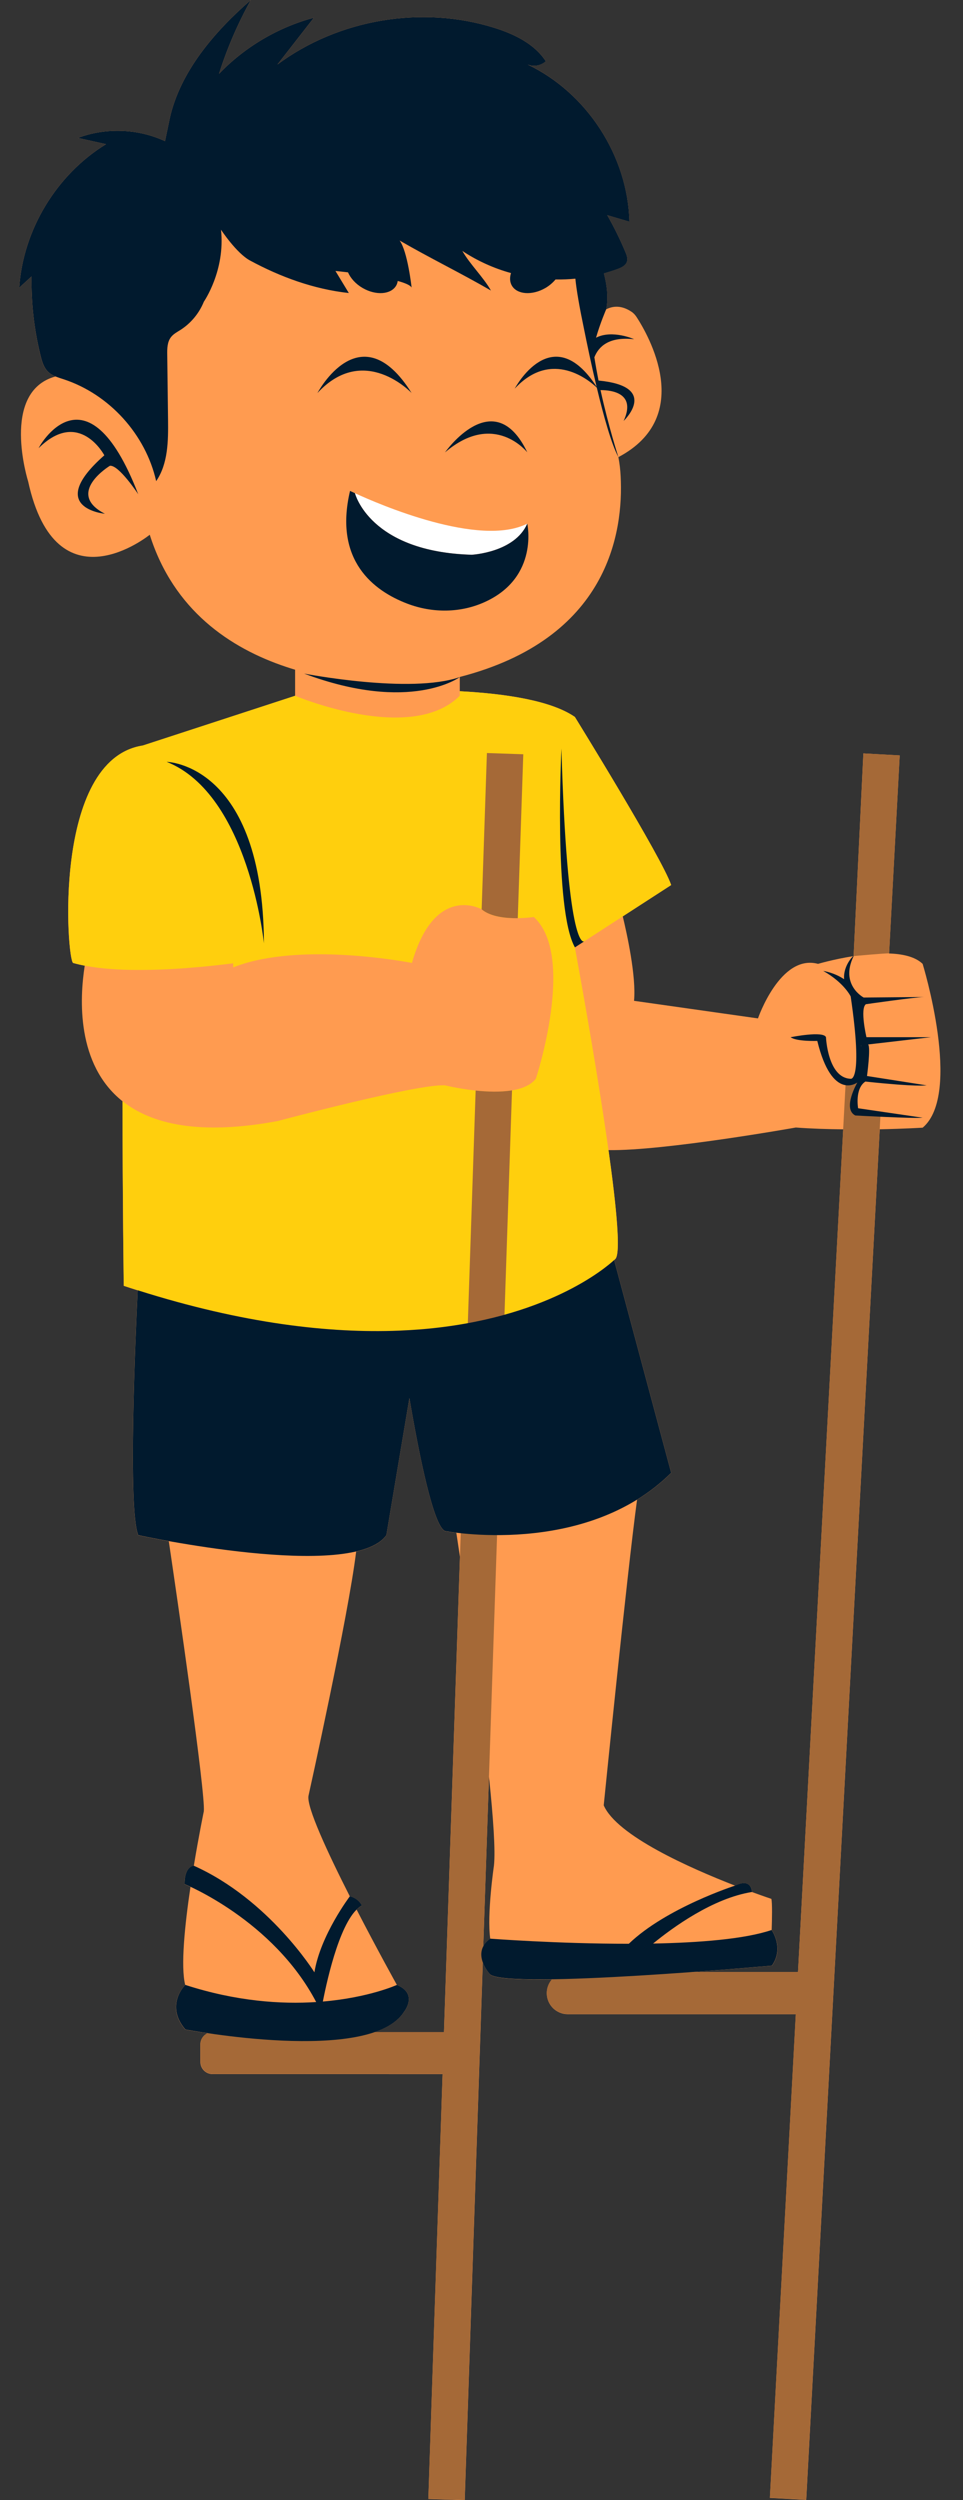
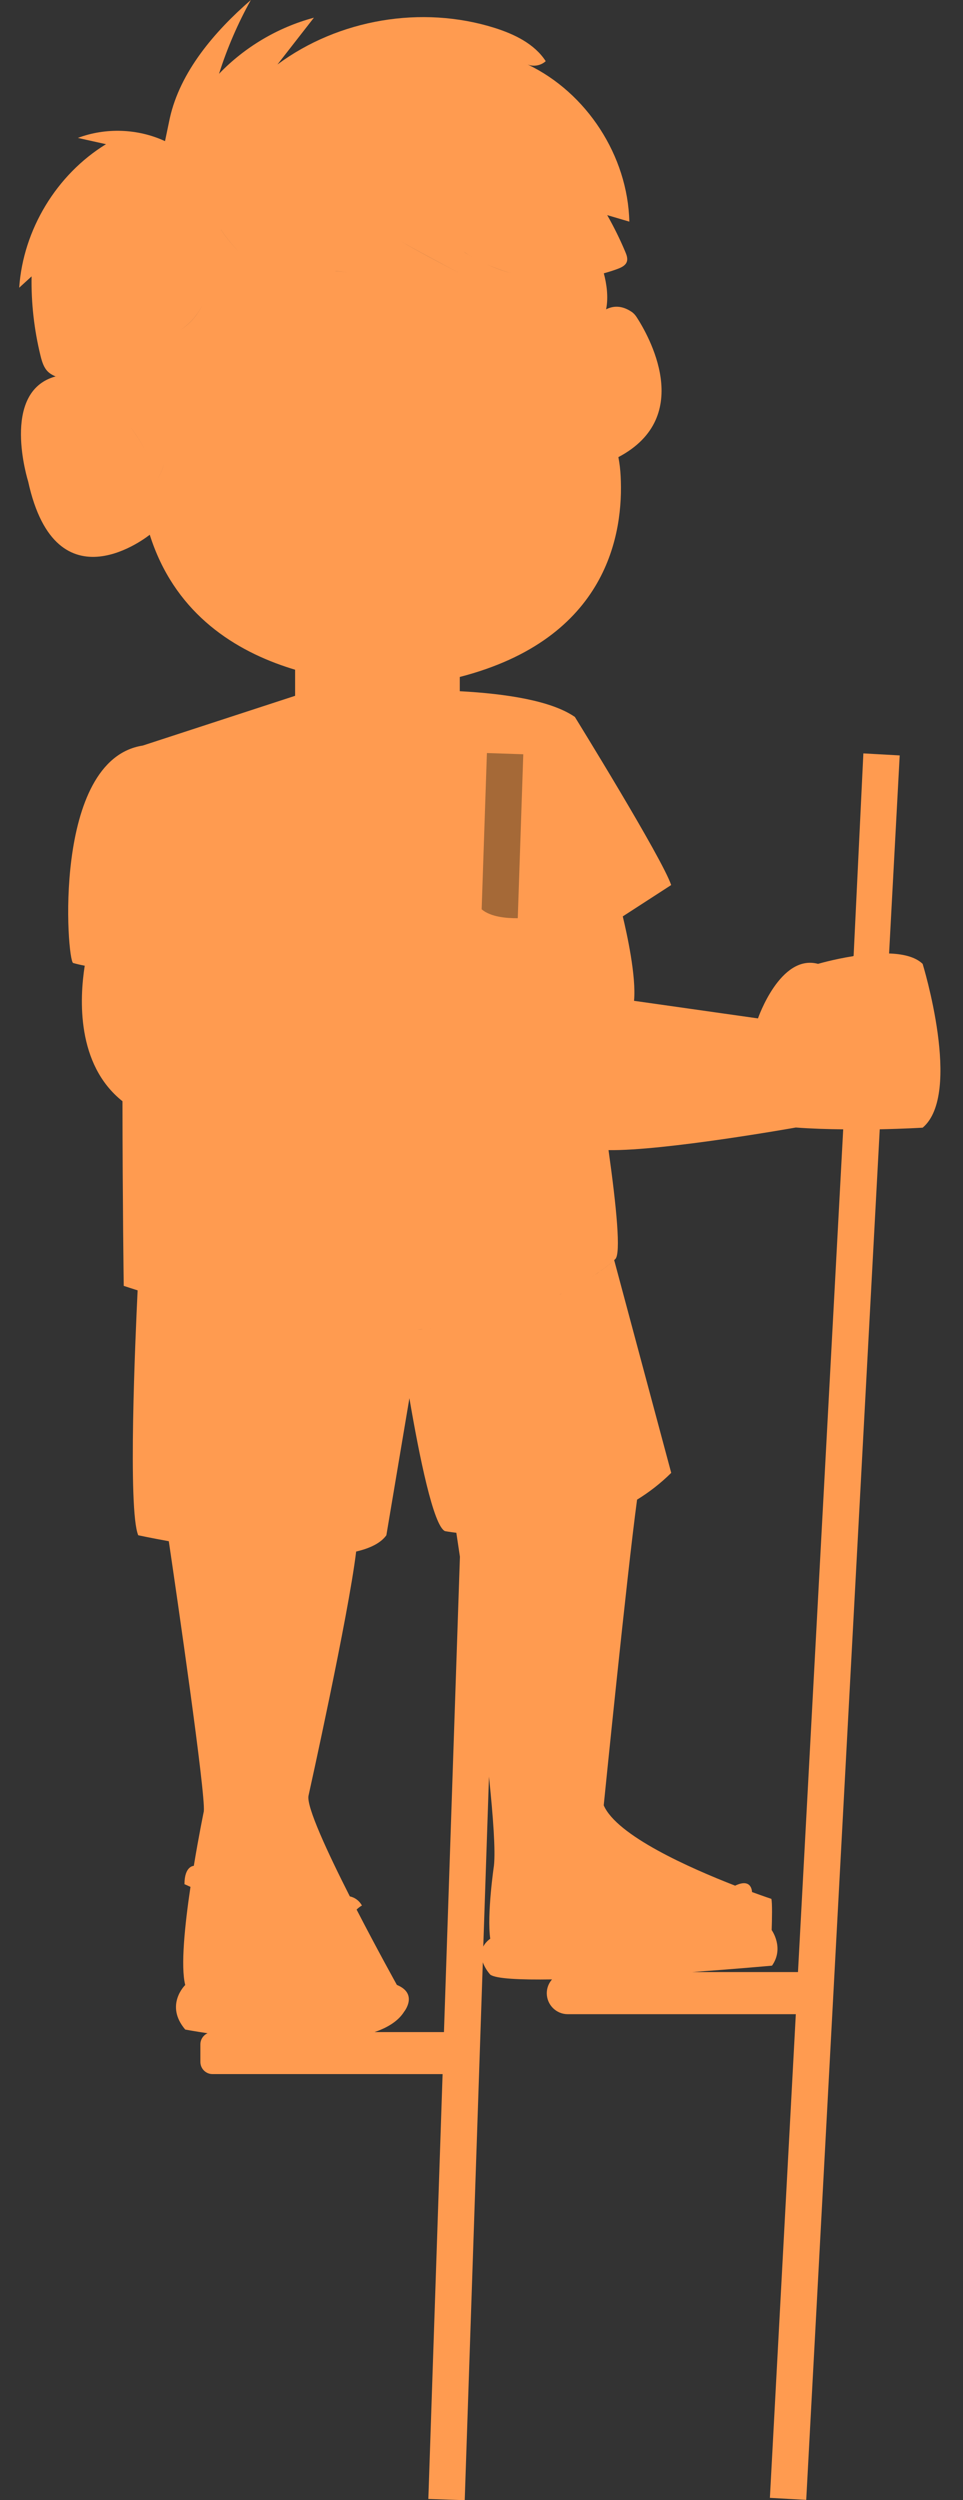
<svg xmlns="http://www.w3.org/2000/svg" height="494.5" preserveAspectRatio="xMidYMid meet" version="1.0" viewBox="-3.8 0.0 190.6 494.5" width="190.6" zoomAndPan="magnify">
  <rect x="-3.8" y="0.0" width="190.6" height="494.5" fill="#333333" stroke="none" />
  <g id="change1_1">
    <path d="M178.81,190.65c-1.49-1.44-4.04-1.99-6.84-2.06c0.08,0,0.16,0,0.2,0l2.1-39.17l-7.19-0.4l-1.93,40.05 c-0.01,0-0.05,0.02-0.1,0.06c-3.86,0.61-6.94,1.52-6.94,1.52c-7.49-2.02-11.89,10.79-11.89,10.79l-24.53-3.48 c0.46-4.88-1.43-13.37-2.23-16.7l9.58-6.2c-1.76-5.28-19.06-33.25-19.06-33.25c-4.63-3.2-13.49-4.59-22.78-5.09v-2.82 c29.35-7.57,32.43-28.54,31.84-39.71c-0.06-1.27-0.21-2.53-0.45-3.77c0,0,0,0,0,0.01c0,0,0-0.01,0-0.01 c15.31-8.07,5.83-24.29,3.61-27.7c-0.27-0.41-0.6-0.79-1.02-1.06c-1.92-1.28-3.61-1.19-5.02-0.47l0,0c0.5-2.44,0.09-5.1-0.45-7.13 c0.93-0.26,1.85-0.54,2.75-0.88c0.74-0.28,1.54-0.66,1.8-1.4c0.22-0.63-0.03-1.33-0.29-1.94c-1.05-2.5-2.25-4.93-3.59-7.29 c1.46,0.43,2.92,0.86,4.38,1.29c-0.31-12.99-8.41-25.49-20.14-31.09c1.19,0.49,2.65,0.22,3.59-0.65C101.98,8.66,98,6.75,94.07,5.51 C79.69,1,63.22,3.78,51.11,12.76c2.41-3.09,4.81-6.17,7.22-9.26c-7.11,1.9-13.68,5.79-18.78,11.1c1.6-5.06,3.72-9.96,6.3-14.6 c-7.15,6.2-14.01,14.18-16.05,23.42l-0.94,4.5c-5.36-2.49-11.72-2.72-17.25-0.64c1.86,0.41,3.71,0.82,5.57,1.24 C7.39,34.52,0.78,45.44,0,56.91c0.82-0.75,1.64-1.49,2.45-2.24c-0.09,5.28,0.51,10.57,1.77,15.7c0.28,1.13,0.62,2.3,1.44,3.12 c0.54,0.54,1.24,0.86,1.96,1.13c-0.14-0.05-0.29-0.1-0.43-0.16c-11.02,3.03-5.42,20.76-5.42,20.76 c5.58,25.56,24.07,10.55,24.07,10.55c4.72,14.92,15.87,22.42,26.97,26.13c0.6,0.2,1.2,0.39,1.8,0.57v5.16l-30.15,9.84 c-18.02,2.8-15.02,42.66-13.78,43.01c0.74,0.21,1.53,0.39,2.35,0.55c-0.02,0-0.04-0.01-0.06-0.01c-1.02,6.5-1.67,19.53,7.47,26.8 c0.02,20.02,0.25,36.52,0.25,36.52c0.92,0.31,1.84,0.6,2.75,0.89c-0.44,9.11-1.98,43.48,0.12,48.44c0,0,2.36,0.51,6.05,1.18 c1.64,11.1,7.31,50.03,6.93,53.43c0,0-0.98,4.73-1.98,10.78c0,0,0,0,0,0c0,0-1.85,0-1.85,3.63c0,0,0.43,0.17,1.19,0.53 c-1.12,7.5-1.97,15.76-1.04,19.41c0,0-4.12,3.96,0,8.81c0,0,1.7,0.32,4.42,0.73c-0.83,0.38-1.42,1.21-1.42,2.19v3.49 c0,1.33,1.08,2.4,2.4,2.4H83.8l-2.82,84.04l7.2,0.24l3.58-106.4c0.5,1.41,1.48,2.45,1.48,2.45c1.1,0.81,5.89,1.04,12.22,0.94 c-0.64,0.73-1.04,1.68-1.04,2.73c0,2.29,1.86,4.15,4.15,4.15h45.14l-5.13,95.67l7.19,0.4l14.55-271.1c4.97-0.1,8.5-0.32,8.5-0.32 C186.73,216.37,178.81,190.65,178.81,190.65z M93.37,57.47c-0.36-0.65-0.82-1.31-1.31-1.97C92.55,56.17,93.01,56.83,93.37,57.47 C93.37,57.47,93.37,57.47,93.37,57.47z M61.36,262.93c-0.01,0-0.01,0-0.02,0C61.35,262.93,61.35,262.93,61.36,262.93z M52.11,261.91 c-0.05-0.01-0.09-0.01-0.14-0.02C52.01,261.9,52.06,261.9,52.11,261.91z M84.98,262.33c-0.41,0.06-0.82,0.12-1.24,0.17 C84.16,262.45,84.57,262.39,84.98,262.33z M83.5,262.53c-1.05,0.13-2.14,0.25-3.24,0.34C81.36,262.78,82.44,262.66,83.5,262.53z M79.91,262.91c-0.13,0.01-0.26,0.03-0.39,0.04c-0.27,0.02-0.55,0.04-0.82,0.06C79.11,262.97,79.52,262.94,79.91,262.91z M77.47,263.09c-0.09,0.01-0.19,0.01-0.28,0.02C77.29,263.1,77.38,263.09,77.47,263.09z M75.19,263.2c-0.02,0-0.04,0-0.06,0 c-0.02,0-0.04,0-0.06,0C75.11,263.2,75.15,263.2,75.19,263.2z M86.84,262.06c-0.37,0.06-0.74,0.12-1.12,0.17 C86.1,262.17,86.47,262.12,86.84,262.06z M88.68,261.74c-0.35,0.06-0.69,0.12-1.05,0.18C87.99,261.87,88.34,261.8,88.68,261.74z M96.05,260.06c0.05-0.01,0.11-0.03,0.16-0.04C96.16,260.03,96.11,260.04,96.05,260.06L96.05,260.06z M100.68,258.61 c-0.2,0.07-0.41,0.14-0.62,0.21C100.27,258.75,100.48,258.68,100.68,258.61z M99.26,259.09c-0.23,0.07-0.46,0.15-0.7,0.22 C98.79,259.24,99.03,259.17,99.26,259.09z M97.77,259.56c-0.25,0.07-0.49,0.15-0.74,0.22C97.27,259.71,97.52,259.63,97.77,259.56z M102.52,257.93c-0.21,0.08-0.41,0.16-0.63,0.24C102.11,258.09,102.32,258.01,102.52,257.93z M109.99,55.13 c-1.28,0.12-2.56,0.18-3.84,0.16c0,0,0,0,0,0C107.43,55.31,108.71,55.25,109.99,55.13z M97.34,54.02 C97.34,54.02,97.34,54.02,97.34,54.02c-1.68-0.46-3.31-1.05-4.89-1.77C94.03,52.96,95.67,53.55,97.34,54.02z M92.25,52.16 c-0.73-0.33-1.45-0.69-2.15-1.08C90.8,51.47,91.52,51.83,92.25,52.16z M89.76,50.89c-0.63-0.36-1.25-0.73-1.86-1.14 C88.51,50.15,89.13,50.53,89.76,50.89z M87.72,49.64c0.41,0.74,0.94,1.49,1.51,2.24C88.66,51.13,88.13,50.37,87.72,49.64 C87.71,49.64,87.72,49.64,87.72,49.64z M86.8,53.85c-3.88-2.07-7.89-4.16-11.38-6.19C78.92,49.68,82.93,51.77,86.8,53.85z M77.66,56.89C77.66,56.89,77.66,56.89,77.66,56.89c-0.25-0.47-1.31-0.91-2.75-1.3c0,0,0,0,0,0C76.35,55.98,77.41,56.42,77.66,56.89 z M65.08,53.88C65.08,53.88,65.08,53.88,65.08,53.88c-1.47-0.17-2.47-0.27-2.49-0.27c0,0,0,0,0-0.01 C62.59,53.6,63.59,53.7,65.08,53.88z M39.88,50.28c-0.41,3.3-1.5,5.98-2.33,7.62C38.38,56.26,39.47,53.58,39.88,50.28z M29.29,69.91 c0-0.6,0.02-1.22,0.14-1.8C29.31,68.69,29.29,69.31,29.29,69.91z M8.86,75.04c1.29,0.43,2.54,0.97,3.75,1.59 C11.4,76.01,10.15,75.47,8.86,75.04c-0.09-0.03-0.17-0.06-0.26-0.08C8.69,74.99,8.77,75.02,8.86,75.04z M21.91,84.35 c1.4,1.78,2.59,3.73,3.52,5.79C24.5,88.08,23.3,86.13,21.91,84.35z M27.11,95.17c0.72-1.05,1.2-2.2,1.55-3.4 C28.32,92.97,27.83,94.12,27.11,95.17C27.11,95.17,27.11,95.17,27.11,95.17z M31.89,65.28c-0.65,0.41-1.36,0.78-1.84,1.39 c-0.14,0.18-0.25,0.37-0.34,0.57c0.09-0.2,0.2-0.39,0.34-0.57C30.53,66.06,31.24,65.7,31.89,65.28c1.87-1.2,3.39-2.93,4.35-4.94 C35.29,62.35,33.77,64.09,31.89,65.28z M39.94,45.45c0,0,0-0.01,0-0.01c0,0,1.62,2.46,3.54,4.35 C41.58,47.93,39.98,45.51,39.94,45.45z M18.4,191.69c-0.09-0.01-0.18-0.01-0.27-0.02C18.22,191.67,18.31,191.68,18.4,191.69z M14.87,191.32c-0.08-0.01-0.17-0.02-0.25-0.03C14.7,191.3,14.79,191.31,14.87,191.32z M16.68,191.54 c-0.13-0.01-0.26-0.03-0.39-0.04C16.42,191.51,16.55,191.52,16.68,191.54z M49.01,261.43c-0.14-0.02-0.28-0.05-0.43-0.07 C48.73,261.39,48.87,261.41,49.01,261.43z M45.65,260.84c-0.1-0.02-0.2-0.04-0.3-0.06C45.45,260.81,45.55,260.83,45.65,260.84z M31.5,257.58c-0.18-0.05-0.36-0.1-0.55-0.15C31.13,257.48,31.31,257.53,31.5,257.58z M38.56,259.36c-0.12-0.03-0.24-0.06-0.35-0.08 C38.33,259.31,38.45,259.34,38.56,259.36z M35.16,258.54c-0.22-0.06-0.45-0.11-0.67-0.17C34.71,258.43,34.93,258.49,35.16,258.54z M70.36,401.93c2.62-0.9,4.69-2.2,5.84-4.04c0,0,2.83-3.52-1.45-5.28c0,0-3.87-6.95-7.97-14.9c0.34-0.33,0.69-0.61,1.05-0.8 c0,0-0.66-1.43-2.39-1.81c-4.4-8.67-8.62-17.75-8.18-19.91c0,0,7.9-35.58,9.43-48.3c2.75-0.64,4.87-1.67,5.98-3.22l4.56-27.11 c1.97,11.56,4.77,25.28,7.04,26.29c0,0,0.82,0.16,2.25,0.33c0.16,1.03,0.4,2.66,0.71,4.74l-3.16,94.02H70.36z M91.85,385.03 l1.13-33.61c0.84,8.03,1.31,14.68,0.98,17.62c0,0-1.41,9.6-0.73,14.43C92.56,383.96,92.13,384.49,91.85,385.03z M133.07,390.08 c8.99-0.65,15.93-1.28,15.93-1.28c2.48-3.52-0.07-7.04-0.07-7.04l0,0c0.07-2.07,0.14-5.38-0.06-6.17c0,0-1.49-0.49-3.83-1.35 c0,0,0-2.87-3.34-1.26c-8.95-3.48-23.41-9.88-26.01-15.89c0,0,4.59-45.65,6.6-60.46c2.37-1.46,4.65-3.21,6.76-5.3l-11.29-42.08 c-0.56,0.52-2.28,2.01-5.24,3.83c3.7-2.28,5.45-4.03,5.45-4.03c1.16-1.02,0.24-10.4-1.33-21.56c11.01,0.18,37.07-4.47,37.07-4.47 c3.07,0.23,6.3,0.33,9.38,0.36l-8.95,166.69H133.07z M103.29,257.64c0.21-0.08,0.41-0.16,0.61-0.24 C103.69,257.48,103.49,257.56,103.29,257.64z M104.54,257.13c0.2-0.08,0.4-0.17,0.6-0.25C104.94,256.96,104.74,257.05,104.54,257.13 z M105.73,256.62c0.2-0.09,0.39-0.17,0.59-0.26C106.12,256.44,105.92,256.53,105.73,256.62z M106.86,256.1 c0.19-0.09,0.38-0.18,0.57-0.27C107.24,255.93,107.05,256.02,106.86,256.1z M107.91,255.6c0.38-0.19,0.75-0.37,1.1-0.55 C108.65,255.23,108.28,255.42,107.91,255.6z M109.36,254.87c0.2-0.1,0.39-0.21,0.57-0.31C109.75,254.66,109.56,254.76,109.36,254.87 z M110.29,254.37c0.19-0.1,0.37-0.21,0.56-0.31C110.66,254.16,110.48,254.26,110.29,254.37z M111.14,253.89 c0.19-0.11,0.37-0.21,0.55-0.32C111.51,253.68,111.33,253.78,111.14,253.89z M111.92,253.44c0.19-0.12,0.38-0.23,0.57-0.34 C112.3,253.21,112.11,253.32,111.92,253.44z" fill="#ff9b50" />
  </g>
  <g id="change2_1">
-     <path d="M109.98,187.39c0,0,10.99,59.01,7.98,61.65c0,0-28.12,28.18-97.26,5.28c0,0-0.23-16.5-0.25-36.51 c5.69,4.52,15.16,6.82,30.71,3.93c0,0,28.04-7.49,33.18-7.05c0,0,14.12,3.52,17.92-1.32c0,0,8.03-24.31-0.41-31.99 c0,0-7.24,1.12-10.32-1.52c0,0-9.25-5.24-13.8,10.61c0,0-16.53-3.28-29.54-0.77c0,0-0.03,0-0.08,0.01c-0.03,0-0.06,0.01-0.1,0.02 c-1.99,0.39-3.9,0.92-5.65,1.62l-0.02-0.81c-0.59,0.08-1.23,0.16-1.89,0.23c-0.02,0-0.04,0-0.06,0.01c-0.58,0.07-1.18,0.13-1.8,0.2 c-0.07,0-0.14,0.01-0.22,0.02c-0.87,0.1-1.77,0.19-2.7,0.27c-1.08,0.09-2.19,0.18-3.34,0.27c-1,0.07-2.01,0.13-3.03,0.18 c-2.13,0.1-4.3,0.15-6.43,0.13c-0.3,0-0.59,0-0.89-0.01h-0.01c-0.36-0.01-0.71-0.02-1.06-0.03c-0.11,0-0.22,0-0.33-0.01 c-0.36-0.01-0.72-0.03-1.08-0.05c-0.06,0-0.12,0-0.18-0.01c-0.4-0.02-0.8-0.05-1.2-0.08c-0.45-0.03-0.91-0.07-1.35-0.11 c-0.44-0.05-0.88-0.1-1.3-0.15c-0.39-0.05-0.76-0.1-1.13-0.16c-0.09-0.01-0.17-0.02-0.25-0.04c-0.38-0.06-0.74-0.12-1.1-0.19h-0.01 c-0.8-0.16-1.57-0.34-2.29-0.54c-1.24-0.35-4.26-40.27,13.8-43.02l0.02-0.01l30.1-9.82c0,0,22.9,9.69,32.59,0v-0.9 c9.29,0.49,18.15,1.9,22.78,5.09c0,0,17.3,27.96,19.06,33.25L109.98,187.39z" fill="#ffcf0d" />
-   </g>
+     </g>
  <g fill="#a56937" id="change3_1">
-     <path d="M167.09,149.02l-1.94,40.09c0,0,6.19-0.58,7.03-0.53l2.1-39.17L167.09,149.02z" />
    <path d="M91.53,179.86c1.74,1.49,4.81,1.78,7.15,1.76l1.09-32.43l-7.2-0.24L91.53,179.86z" />
-     <path d="M97.54,215.67L88.17,494.5l-7.2-0.24l2.82-84.04H38.29c-1.33,0-2.4-1.08-2.4-2.4v-3.49 c0-1.33,1.08-2.4,2.4-2.4h45.79l6.26-186.22C92.64,215.95,95.26,216.05,97.54,215.67z M165.38,218.95 c-0.83-1.72,1.29-6.16,1.29-6.16c-1.33,0.97-2.33,1.29-3.09,1.29l-9.44,175.99h-45.58c-2.29,0-4.15,1.86-4.15,4.15 s1.86,4.15,4.15,4.15h45.14l-5.13,95.67l7.19,0.4l14.7-273.78C165.53,220.03,165.38,218.95,165.38,218.95z" />
  </g>
  <g id="change4_1">
-     <path d="M100.56,103.57c-2.48,5.73-11,6.16-11,6.16c-20.25-0.59-23.11-12.18-23.11-12.18 C71.06,99.69,91.12,108.37,100.56,103.57z" fill="#fff" />
-   </g>
+     </g>
  <g id="change5_1">
-     <path d="M84.27,302.83c-2.27-1.01-5.07-14.73-7.04-26.29l-4.56,27.11c-6.61,9.25-49.1,0-49.1,0 c-2.1-4.96-0.56-39.33-0.12-48.44c20.98,6.65,38.08,8.53,51.68,7.99c1.5-0.06,2.97-0.15,4.39-0.26 c24.72-2.04,36.56-12.16,38.23-13.7l11.29,42.08C111.99,308.2,84.27,302.83,84.27,302.83z M74.75,392.61c0,0-5.49,2.51-14.65,3.29 c0.94-4.8,3.64-16.78,7.73-19c0,0-0.66-1.43-2.39-1.81c0,0-5.83,7.69-7.01,15.03c0,0-8.96-14.41-23.86-21.08c0,0-1.85,0-1.85,3.63 c0,0,17.53,7.07,26.06,23.33c-6.95,0.45-15.82-0.13-25.9-3.39c0,0-4.12,3.96,0,8.81c0,0,36.7,7.05,43.31-3.52 C76.2,397.89,79.03,394.37,74.75,392.61z M125.46,384.43c3.95-3.23,11.86-8.97,19.57-10.2c0,0,0-2.87-3.34-1.26 c0,0-13.61,4.37-21.03,11.5c-14.14,0.01-27.44-1.01-27.44-1.01c-3.96,2.89,0,7.09,0,7.09c3.97,2.94,55.76-1.76,55.76-1.76 c2.48-3.52-0.07-7.04-0.07-7.04C143.6,383.55,134.65,384.25,125.46,384.43z M166.04,219.21l12.77,1.87 c-1.72,0.2-13.32-0.44-13.32-0.44c-2.63-1.32,0.4-6.53,0.4-6.53s-4.99,3.82-7.93-8.22c0,0-4.11,0.15-5.28-0.73c0,0,6.51-1.32,7,0 c0,0,0.34,8.07,4.89,8.22c0,0,2.5,0.73,0-16.29c0,0-1.32-2.74-5.43-5.04c0,0,2.12,0.29,4.13,1.64c-0.24-2.81,2.07-4.95,1.88-4.56 c-2.76,5.69,1.99,8.18,1.99,8.18l12-0.11c-1.76,0.02-11.56,1.43-11.56,1.43c-1.21,0.88,0.11,6.52,0.11,6.52h12.77l-12.44,1.44 c0.55,0.55-0.22,6.24-0.22,6.24l11.81,1.85c-0.33,0-1.7,0.35-12.14-0.75C165.35,215.34,166.04,219.21,166.04,219.21z M166.67,206.77 c-0.01-0.01-0.01-0.02-0.02-0.03c0,0.12,0,0.23,0.01,0.34C166.67,206.89,166.67,206.77,166.67,206.77z M179.61,214.67l0.08,0.01 C179.67,214.67,179.64,214.67,179.61,214.67z M100.56,103.57c-2.48,5.73-11,6.16-11,6.16c-20.25-0.59-23.11-12.18-23.11-12.18 c-0.62-0.28-0.97-0.45-0.97-0.45c-3.26,13.83,4.73,19.77,11.28,22.28c5.02,1.93,10.68,1.9,15.56-0.38 C102.91,114.08,100.56,103.57,100.56,103.57z M3.86,88.63c8.04-7.93,12.99,1.43,12.99,1.43c-11.89,10.46,0.11,11.56,0.11,11.56 c-7.93-4.07,0.99-9.49,0.99-9.49c1.76-0.22,5.61,5.63,5.61,5.63C13.22,71.02,3.62,88.88,3.86,88.63z M4.23,70.37 c0.28,1.13,0.62,2.3,1.44,3.12c0.85,0.85,2.06,1.18,3.19,1.55c8.99,2.97,16.17,10.89,18.25,20.13c2.36-3.45,2.4-7.93,2.35-12.12 c-0.05-4.3-0.11-8.59-0.16-12.89c-0.02-1.22,0-2.54,0.76-3.5c0.48-0.61,1.19-0.98,1.84-1.39c2.08-1.33,3.73-3.32,4.65-5.6 c0,0,4.28-6.16,3.39-14.24c0,0,3.05,4.64,5.73,6.09c6.08,3.29,12.69,5.69,19.57,6.44c-0.88-1.46-1.77-2.91-2.65-4.37 c0,0,1.01,0.1,2.49,0.28c0.5,1.15,1.5,2.29,2.9,3.1c2.63,1.52,5.61,1.3,6.64-0.49c0.16-0.28,0.25-0.59,0.3-0.91 c1.44,0.4,2.5,0.84,2.75,1.31c0,0-0.79-7.18-2.38-9.31c5.58,3.24,12.51,6.66,18.08,9.9c-1.43-2.56-4.23-5.28-5.66-7.84 c2.95,1.97,6.21,3.43,9.63,4.38c-0.28,0.88-0.25,1.75,0.16,2.47c1.03,1.79,4.01,2.01,6.64,0.49c0.81-0.47,1.48-1.06,2.01-1.69 c1.31,0.02,2.62-0.03,3.93-0.16c0.11,1.16,0.32,2.59,0.59,4.13l0,0c0,0,0,0.01,0,0.01c0.31,1.8,0.69,3.74,1.07,5.56 c0.65,3.24,1.54,7.5,2.54,11.68c-8.83-13.59-16.21,0.38-16.21,0.38c7.4-7.99,14.91-1.5,16.25-0.21c1.36,5.69,2.91,11.2,4.28,13.76 c0,0-1.97-6.06-3.54-13.27c2.4,0,7.07,0.69,4.57,6.1c0.46-0.44,6.84-6.86-4.97-7.99c-0.3-1.52-0.58-3.07-0.82-4.6 c0.84-2.14,2.91-4.13,7.84-3.57c0.15,0.01-4.32-1.96-7.51-0.3c0.82-2.88,2-5.6,2-5.6c0.5-2.44,0.09-5.1-0.45-7.13 c0.93-0.26,1.85-0.54,2.75-0.88c0.74-0.28,1.54-0.66,1.8-1.4c0.22-0.63-0.03-1.33-0.29-1.94c-1.05-2.5-2.25-4.93-3.59-7.29 c1.46,0.43,2.92,0.86,4.38,1.29c-0.31-12.99-8.41-25.49-20.14-31.09c1.19,0.49,2.65,0.22,3.59-0.65C101.98,8.66,98,6.75,94.07,5.51 C79.69,1,63.22,3.78,51.11,12.76c2.41-3.09,4.81-6.17,7.22-9.26c-7.11,1.9-13.68,5.79-18.78,11.1c1.6-5.06,3.72-9.96,6.3-14.6 c-7.15,6.2-14.01,14.18-16.05,23.42l-0.94,4.5c-5.36-2.49-11.72-2.72-17.25-0.64c1.86,0.41,3.71,0.82,5.57,1.24 C7.39,34.52,0.78,45.44,0,56.91c0.82-0.75,1.64-1.49,2.45-2.24C2.36,59.95,2.96,65.24,4.23,70.37z M100.57,89.48 c-6.61-13.8-16.29,0-16.29,0C94.03,81.15,100.57,89.48,100.57,89.48z M77.67,77.74c-10.13-16.15-18.64,0-18.64,0 C68.27,67.75,77.67,77.74,77.67,77.74z M87.21,133.92c-9.78,3.41-30.83-0.69-30.83-0.69C77.52,141.15,87.21,133.92,87.21,133.92z M29.19,150.69c16.27,6.46,19.25,35.9,19.25,35.9C48.26,151.01,29.19,150.69,29.19,150.69z M111.82,186.2 c0.02-0.01,0.02-0.02,0.02-0.02L111.82,186.2z M107.32,148.05c0,0-1.57,31.85,2.67,39.34l1.84-1.19 C111.53,186.36,108.44,187.07,107.32,148.05z" fill="#011a2e" />
-   </g>
+     </g>
</svg>